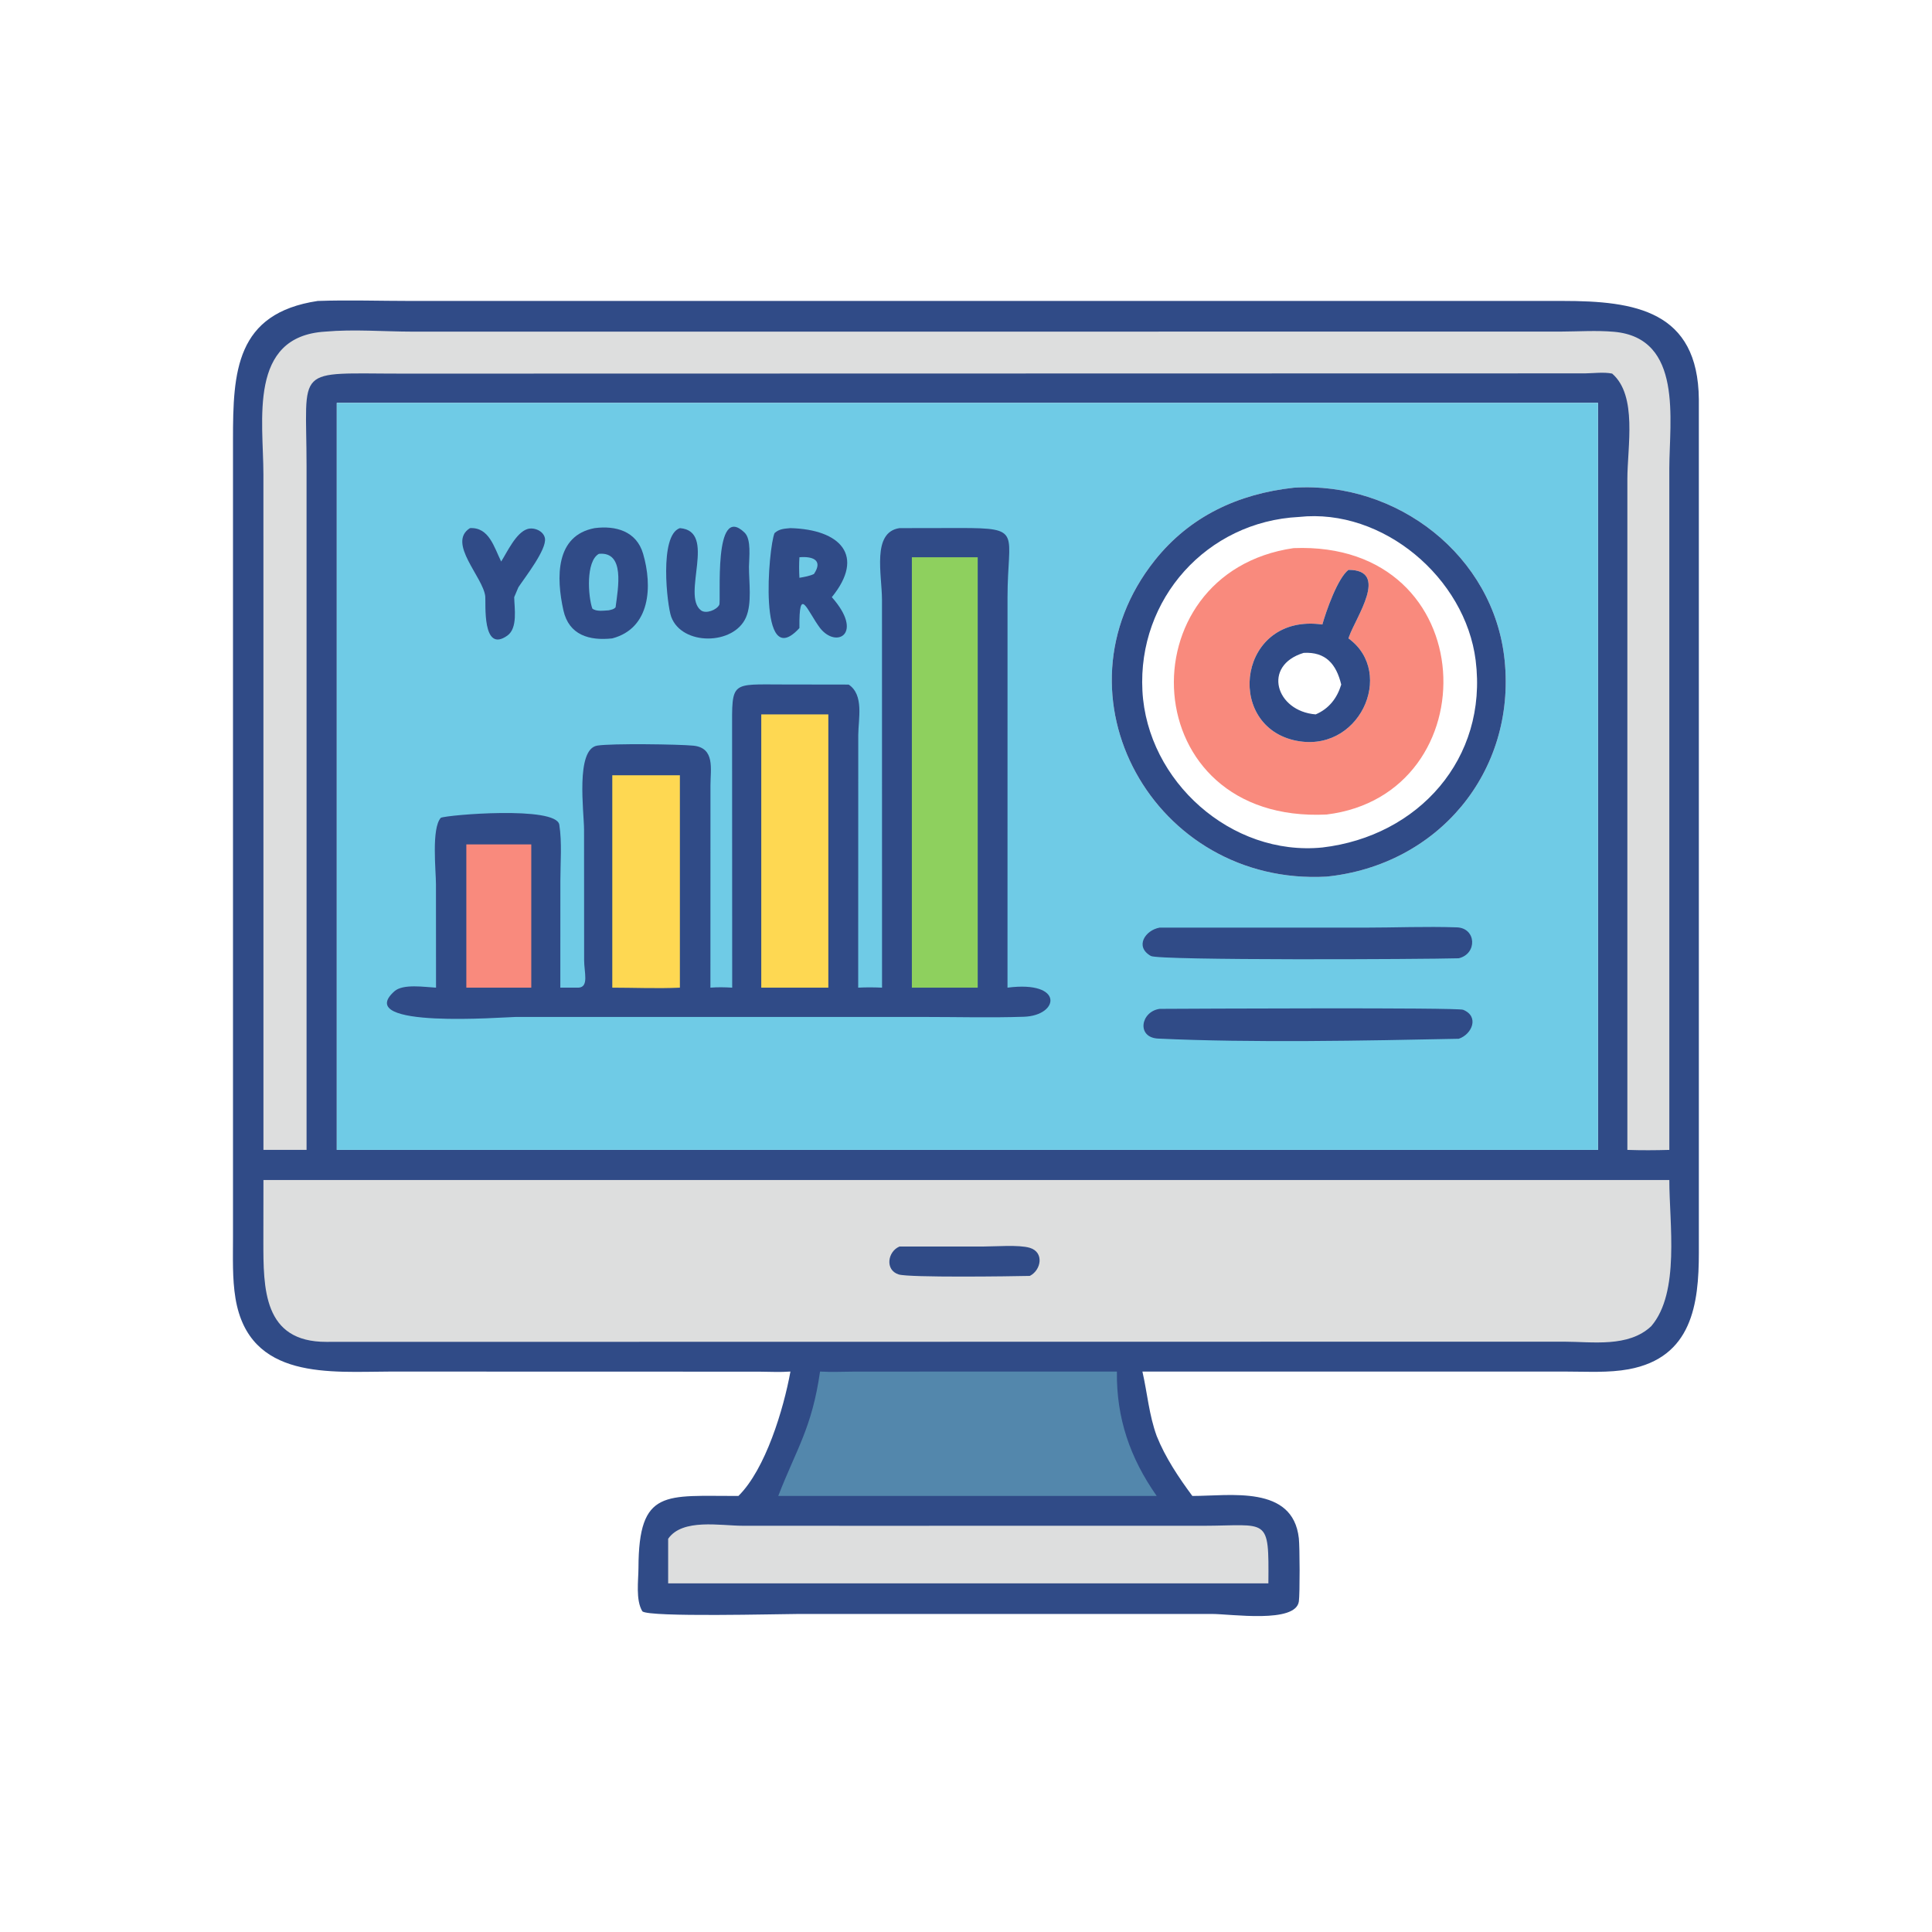
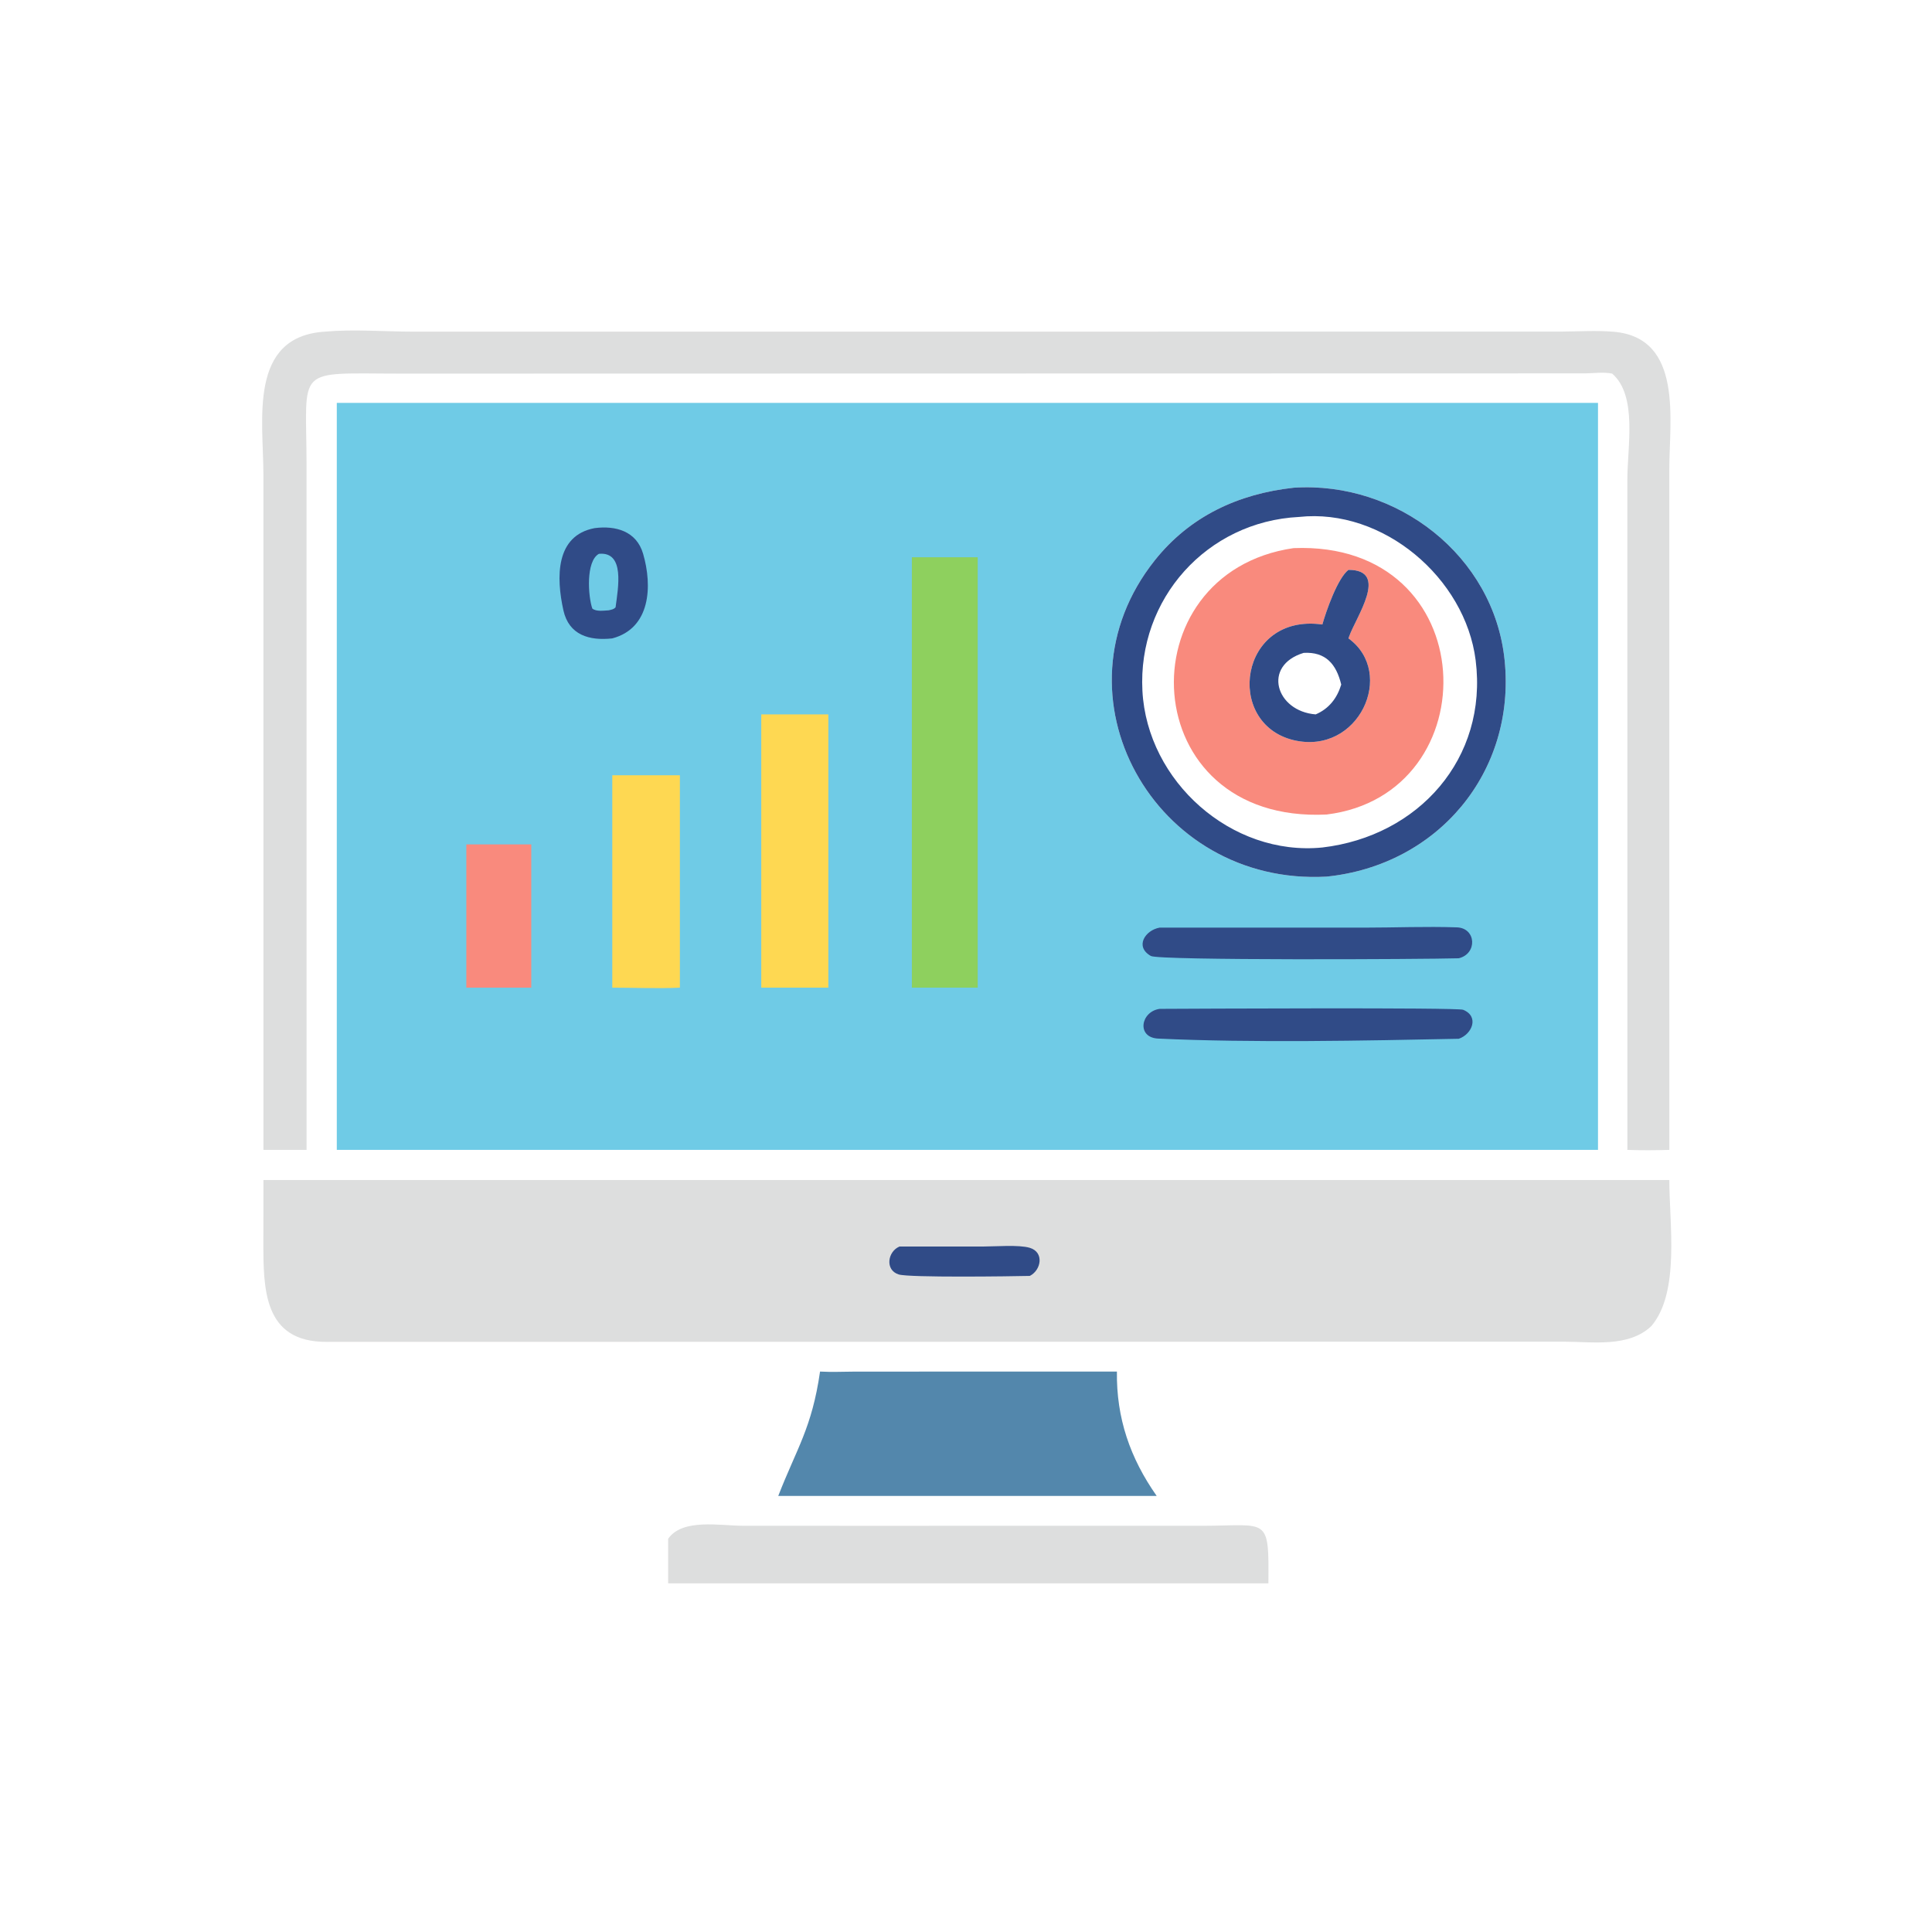
<svg xmlns="http://www.w3.org/2000/svg" width="512" height="512">
-   <path fill="#304B87" d="M84.202 79.755C92.415 79.472 100.67 79.752 108.888 79.752L414.16 79.751C433.284 79.756 449.99 82.318 450.212 105.837L450.214 331.973C450.209 345.541 448.422 359.759 431.632 362.864C426.318 363.847 420.588 363.481 415.201 363.483L302.751 363.477C304.076 369.265 304.481 374.906 306.541 380.565C308.809 386.242 312.357 391.546 315.986 396.445C326.057 396.445 342.624 393.497 344.204 407.644C344.464 409.981 344.494 422.328 344.212 424.385C343.402 430.303 326.249 427.714 321.14 427.714L211.348 427.72C206.732 427.721 172.124 428.638 170.235 427.026C168.413 424.038 169.191 418.844 169.201 415.5C169.262 394.379 176.35 396.507 195.688 396.445C202.899 389.324 207.671 373.377 209.474 363.477C206.711 363.678 203.899 363.521 201.129 363.505L103.511 363.479C87.685 363.5 66.033 365.892 62.408 344.085C61.532 338.814 61.751 333.197 61.747 327.864L61.746 116.518C61.74 98.512 62.466 83.023 84.202 79.755ZM102.731 106.767L89.254 106.767L89.254 304.735L409.938 304.735L423.486 304.735L423.486 106.767L102.731 106.767Z" />
  <path fill="#DDDEDE" d="M224.905 404.351L318.858 404.347C336.121 404.311 336.293 401.726 336.135 419.607L289.187 419.607L177.067 419.607L177.067 407.79C180.862 402.325 190.895 404.341 196.812 404.341L224.905 404.351Z" />
  <path fill="#5387AC" d="M217.321 363.477C220.419 363.655 223.526 363.503 226.626 363.489L295.993 363.477C295.829 375.801 299.486 386.413 306.541 396.445L295.993 396.445L206.243 396.445C211.101 383.905 215.166 378.457 217.321 363.477Z" />
  <path fill="#DDDEDE" d="M86.174 87.885C93.776 87.204 101.776 87.884 109.422 87.888L413.493 87.875C418.161 87.859 423.099 87.516 427.739 87.929C446.105 89.564 442.395 111.436 442.387 124.145L442.391 304.735C438.675 304.84 434.985 304.864 431.27 304.735L431.268 127.015C431.268 118.339 433.987 104.848 427.238 99.005C425.002 98.55 422.325 98.918 420.039 98.949L106.814 99.014C77.585 99.024 81.244 96.558 81.24 123.599L81.244 304.735L69.815 304.735L69.806 125.717C69.806 111.452 65.683 89.129 86.174 87.885Z" />
  <path fill="#DDDEDE" d="M69.815 312.71L442.391 312.71C442.369 324.191 445.271 342.523 437.591 351.458C431.535 357.15 422.055 355.568 414.388 355.554L86.507 355.608C69.739 355.667 69.791 341.479 69.795 328.874L69.815 312.71Z" />
  <path fill="#304B87" d="M238.366 330.348L260.467 330.344C263.694 330.344 270.028 329.821 272.901 330.683C276.769 331.843 275.952 336.575 272.915 338.128C268.078 338.247 240.987 338.619 238.174 337.745C234.472 336.595 235.217 331.669 238.366 330.348Z" />
  <path fill="#6FCBE6" d="M102.731 106.767L423.486 106.767L423.486 304.735L409.938 304.735L89.254 304.735L89.254 106.767L102.731 106.767ZM342.811 129.251C328.143 130.872 315.326 136.797 305.998 148.536C277.69 184.161 305.805 234.834 351.562 232.316C381.089 229.29 401.747 204.61 398.744 174.997C395.929 147.23 370.155 127.439 342.811 129.251Z" />
-   <path fill="#304B87" d="M124.544 139.959C129.609 139.664 130.943 145.033 132.814 148.811C134.418 146.29 136.738 141.17 139.763 140.204C141.508 139.648 144.067 140.702 144.412 142.647C144.937 145.603 139.102 153.024 137.377 155.636L136.267 158.254C136.324 161.187 137.246 166.446 134.463 168.434C127.674 173.285 128.788 159.779 128.6 158.042C128.048 152.939 118.412 143.843 124.544 139.959Z" />
-   <path fill="#304B87" d="M180.177 139.959C190.102 140.74 180.544 157.736 185.757 161.745C187.085 162.766 189.937 161.636 190.61 160.294C191.172 159.175 188.92 133.039 197.325 141.152C199.15 142.913 198.516 147.753 198.485 150.188C198.469 154.209 199.329 159.895 197.681 163.64C194.418 171.052 180.693 171.153 177.875 163.45C176.793 160.493 174.627 141.815 180.177 139.959Z" />
-   <path fill="#304B87" d="M209.474 139.959C222.714 140.309 229.381 147.26 220.441 158.254C229.026 167.929 221.684 171.989 217.321 166.437C213.88 161.834 211.726 154.793 211.855 166.437C200.757 178.621 203.664 144.88 205.263 141.279C206.515 140.134 207.865 140.113 209.474 139.959Z" />
  <path fill="#6FCBE6" d="M211.855 147.681C215.061 147.388 218.301 148.259 215.702 152.116C214.462 152.694 213.189 152.883 211.855 153.122C211.753 151.288 211.744 149.515 211.855 147.681Z" />
  <path fill="#304B87" d="M157.575 139.959C163.175 139.23 168.681 140.761 170.429 146.75C172.945 155.366 172.392 166.501 162.261 169.181C156.204 169.846 150.766 168.326 149.304 161.728C147.385 153.067 147.16 141.921 157.575 139.959Z" />
  <path fill="#6FCBE6" d="M158.717 146.77C165.66 146.118 163.816 155.747 163.133 160.953C162.566 161.536 162.078 161.547 161.301 161.746C159.985 161.806 158.058 162.141 156.973 161.277C155.872 158.177 155.166 148.742 158.717 146.77Z" />
  <path fill="#304B87" d="M307.308 267.36C315.176 267.317 386.137 266.96 387.736 267.602C392.101 269.357 390.114 274.108 386.581 275.285C361.591 275.792 331.81 276.4 306.926 275.236C301.14 274.965 302.263 268.091 307.308 267.36Z" />
  <path fill="#304B87" d="M307.308 245.832L361.45 245.834C369.62 245.834 377.931 245.481 386.088 245.762C391.221 245.939 391.579 252.749 386.581 253.953C377.301 254.224 307.141 254.563 304.992 253.344C300.622 250.865 303.503 246.503 307.308 245.832Z" />
  <path fill="#304B87" d="M342.811 129.251C370.155 127.439 395.929 147.23 398.744 174.997C401.747 204.61 381.089 229.29 351.562 232.316C305.805 234.834 277.69 184.161 305.998 148.536C315.326 136.797 328.143 130.872 342.811 129.251ZM344.248 136.996C319.82 138.222 301.464 158.741 302.754 183.089C304.023 207.059 326.335 226.988 350.437 224.593C375.892 221.612 394.335 201.034 391.066 175.001C388.326 153.186 366.496 134.583 344.248 136.996Z" />
  <path fill="#F98A7D" d="M342.811 145.257C393.363 143.251 394.943 210.541 351.562 215.856C300.569 218.337 297.882 151.794 342.811 145.257ZM357.358 151.019C354.482 153.228 351.463 161.879 350.437 165.501C328.38 162.408 324.415 191.714 342.811 196.145C360.069 200.249 370.037 178.357 357.358 169.181L357.508 168.742C359.287 163.604 368.303 151.011 357.358 151.019Z" />
  <path fill="#304B87" d="M357.358 151.019C368.303 151.011 359.287 163.604 357.508 168.742L357.358 169.181C370.037 178.357 360.069 200.249 342.811 196.145C324.415 191.714 328.38 162.408 350.437 165.501C351.463 161.879 354.482 153.228 357.358 151.019ZM345.493 173.018C334.428 176.369 338.092 188.491 348.669 189.322C352.2 187.818 354.357 185.004 355.439 181.42C354.143 176.004 351.32 172.691 345.493 173.018Z" />
-   <path fill="#304B87" d="M238.366 139.959L254.462 139.931C271.185 139.92 267.001 141.029 267.005 158.281L266.999 261.74C282.086 259.793 280.725 269.141 271.327 269.453C262.522 269.746 253.65 269.503 244.837 269.503L136.52 269.509C133.904 269.509 93.198 272.795 104.529 262.694C106.832 260.641 112.659 261.602 115.551 261.74L115.533 234.303C115.529 230.692 114.302 219.516 116.822 216.727C118.406 215.953 147.422 213.508 148.22 218.559C148.965 223.278 148.506 228.576 148.505 233.366L148.491 261.74L153.312 261.74C156.124 261.588 154.807 257.687 154.801 254.511L154.78 219.866C154.773 215.236 152.466 198.544 158.277 197.594C162.033 196.98 179.966 197.23 183.73 197.608C189.541 198.192 188.286 203.785 188.281 208.109L188.268 261.74C190.207 261.579 192.097 261.628 194.038 261.74L194.013 193.606C193.985 180.368 193.603 181.388 207.71 181.394L224.905 181.42C229.005 184.147 227.48 190.449 227.449 194.77L227.43 261.74C229.551 261.628 231.627 261.646 233.749 261.74L233.736 158.968C233.722 152.229 230.995 141.064 238.366 139.959Z" />
  <path fill="#F98A7D" d="M123.583 223.775L140.794 223.775L140.794 261.74L123.583 261.74L123.583 223.775Z" />
  <path fill="#FED852" d="M162.261 205.454L180.177 205.454L180.177 261.74C174.258 262.017 168.195 261.744 162.261 261.74L162.261 205.454Z" />
  <path fill="#FED852" d="M201.744 189.322L219.519 189.322L219.519 261.74L201.744 261.74L201.744 189.322Z" />
  <path fill="#8ED05E" d="M241.654 147.681L259.104 147.681L259.104 261.74L241.654 261.74L241.654 147.681Z" />
</svg>